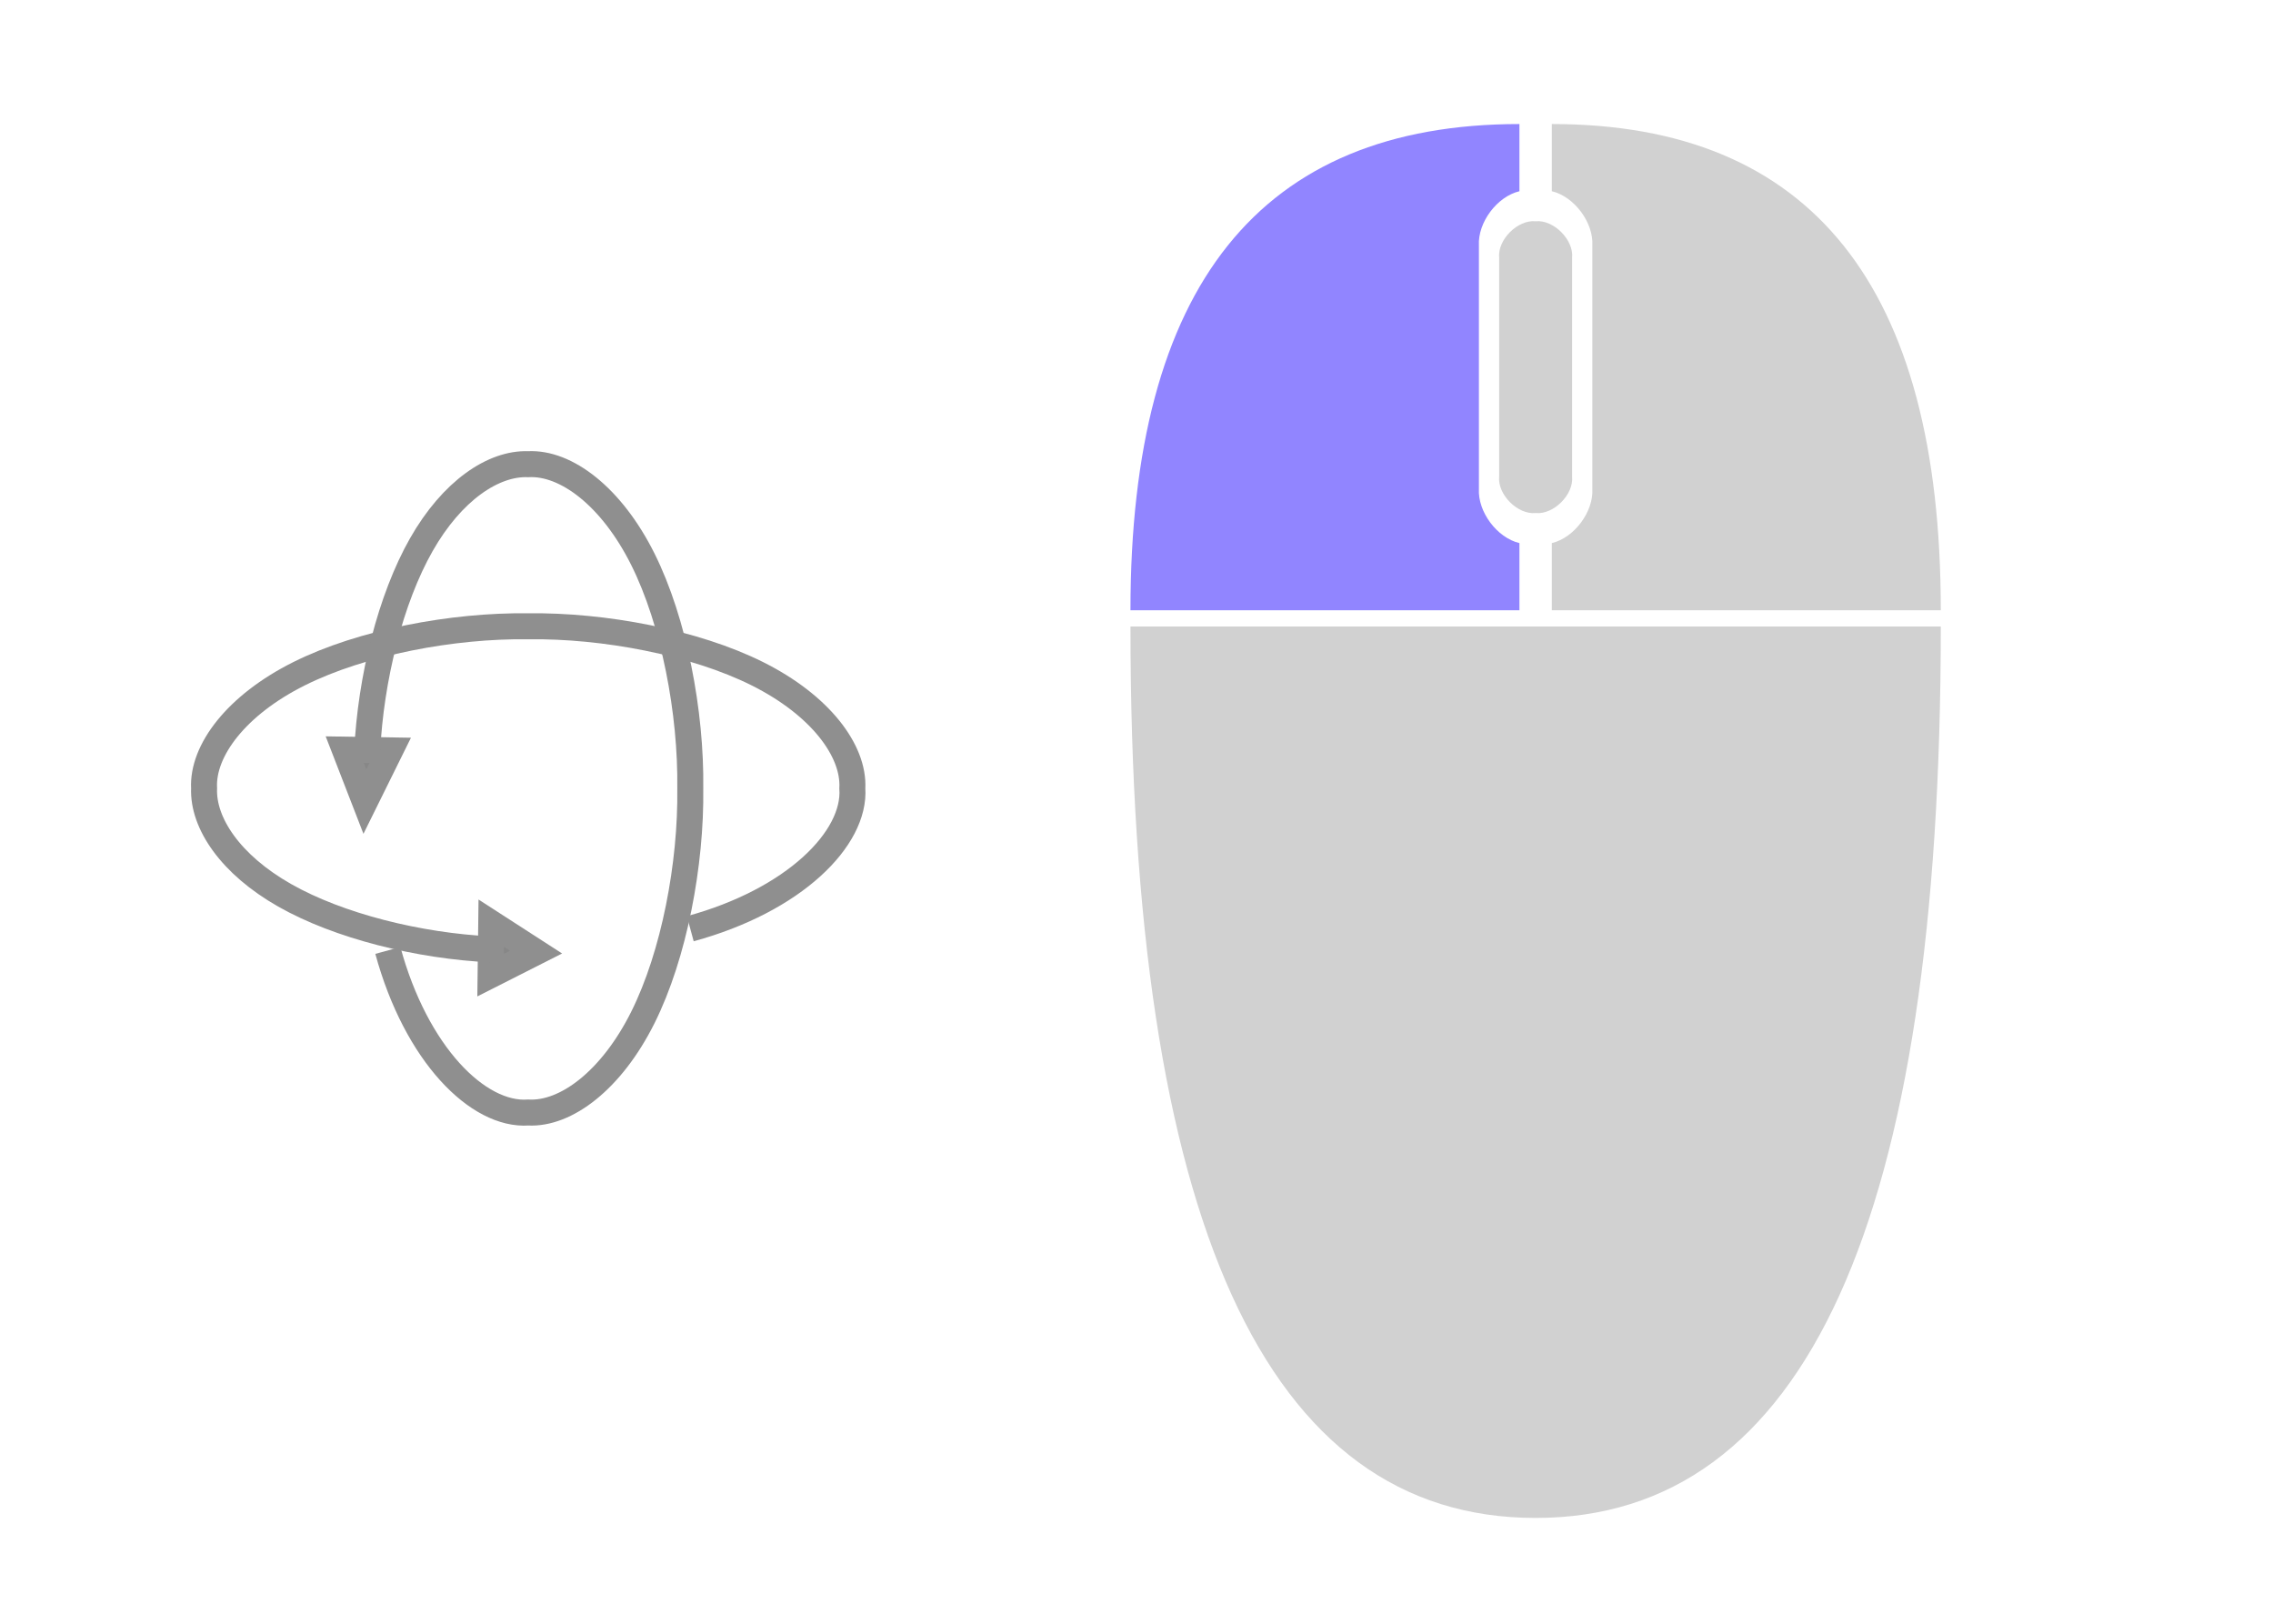
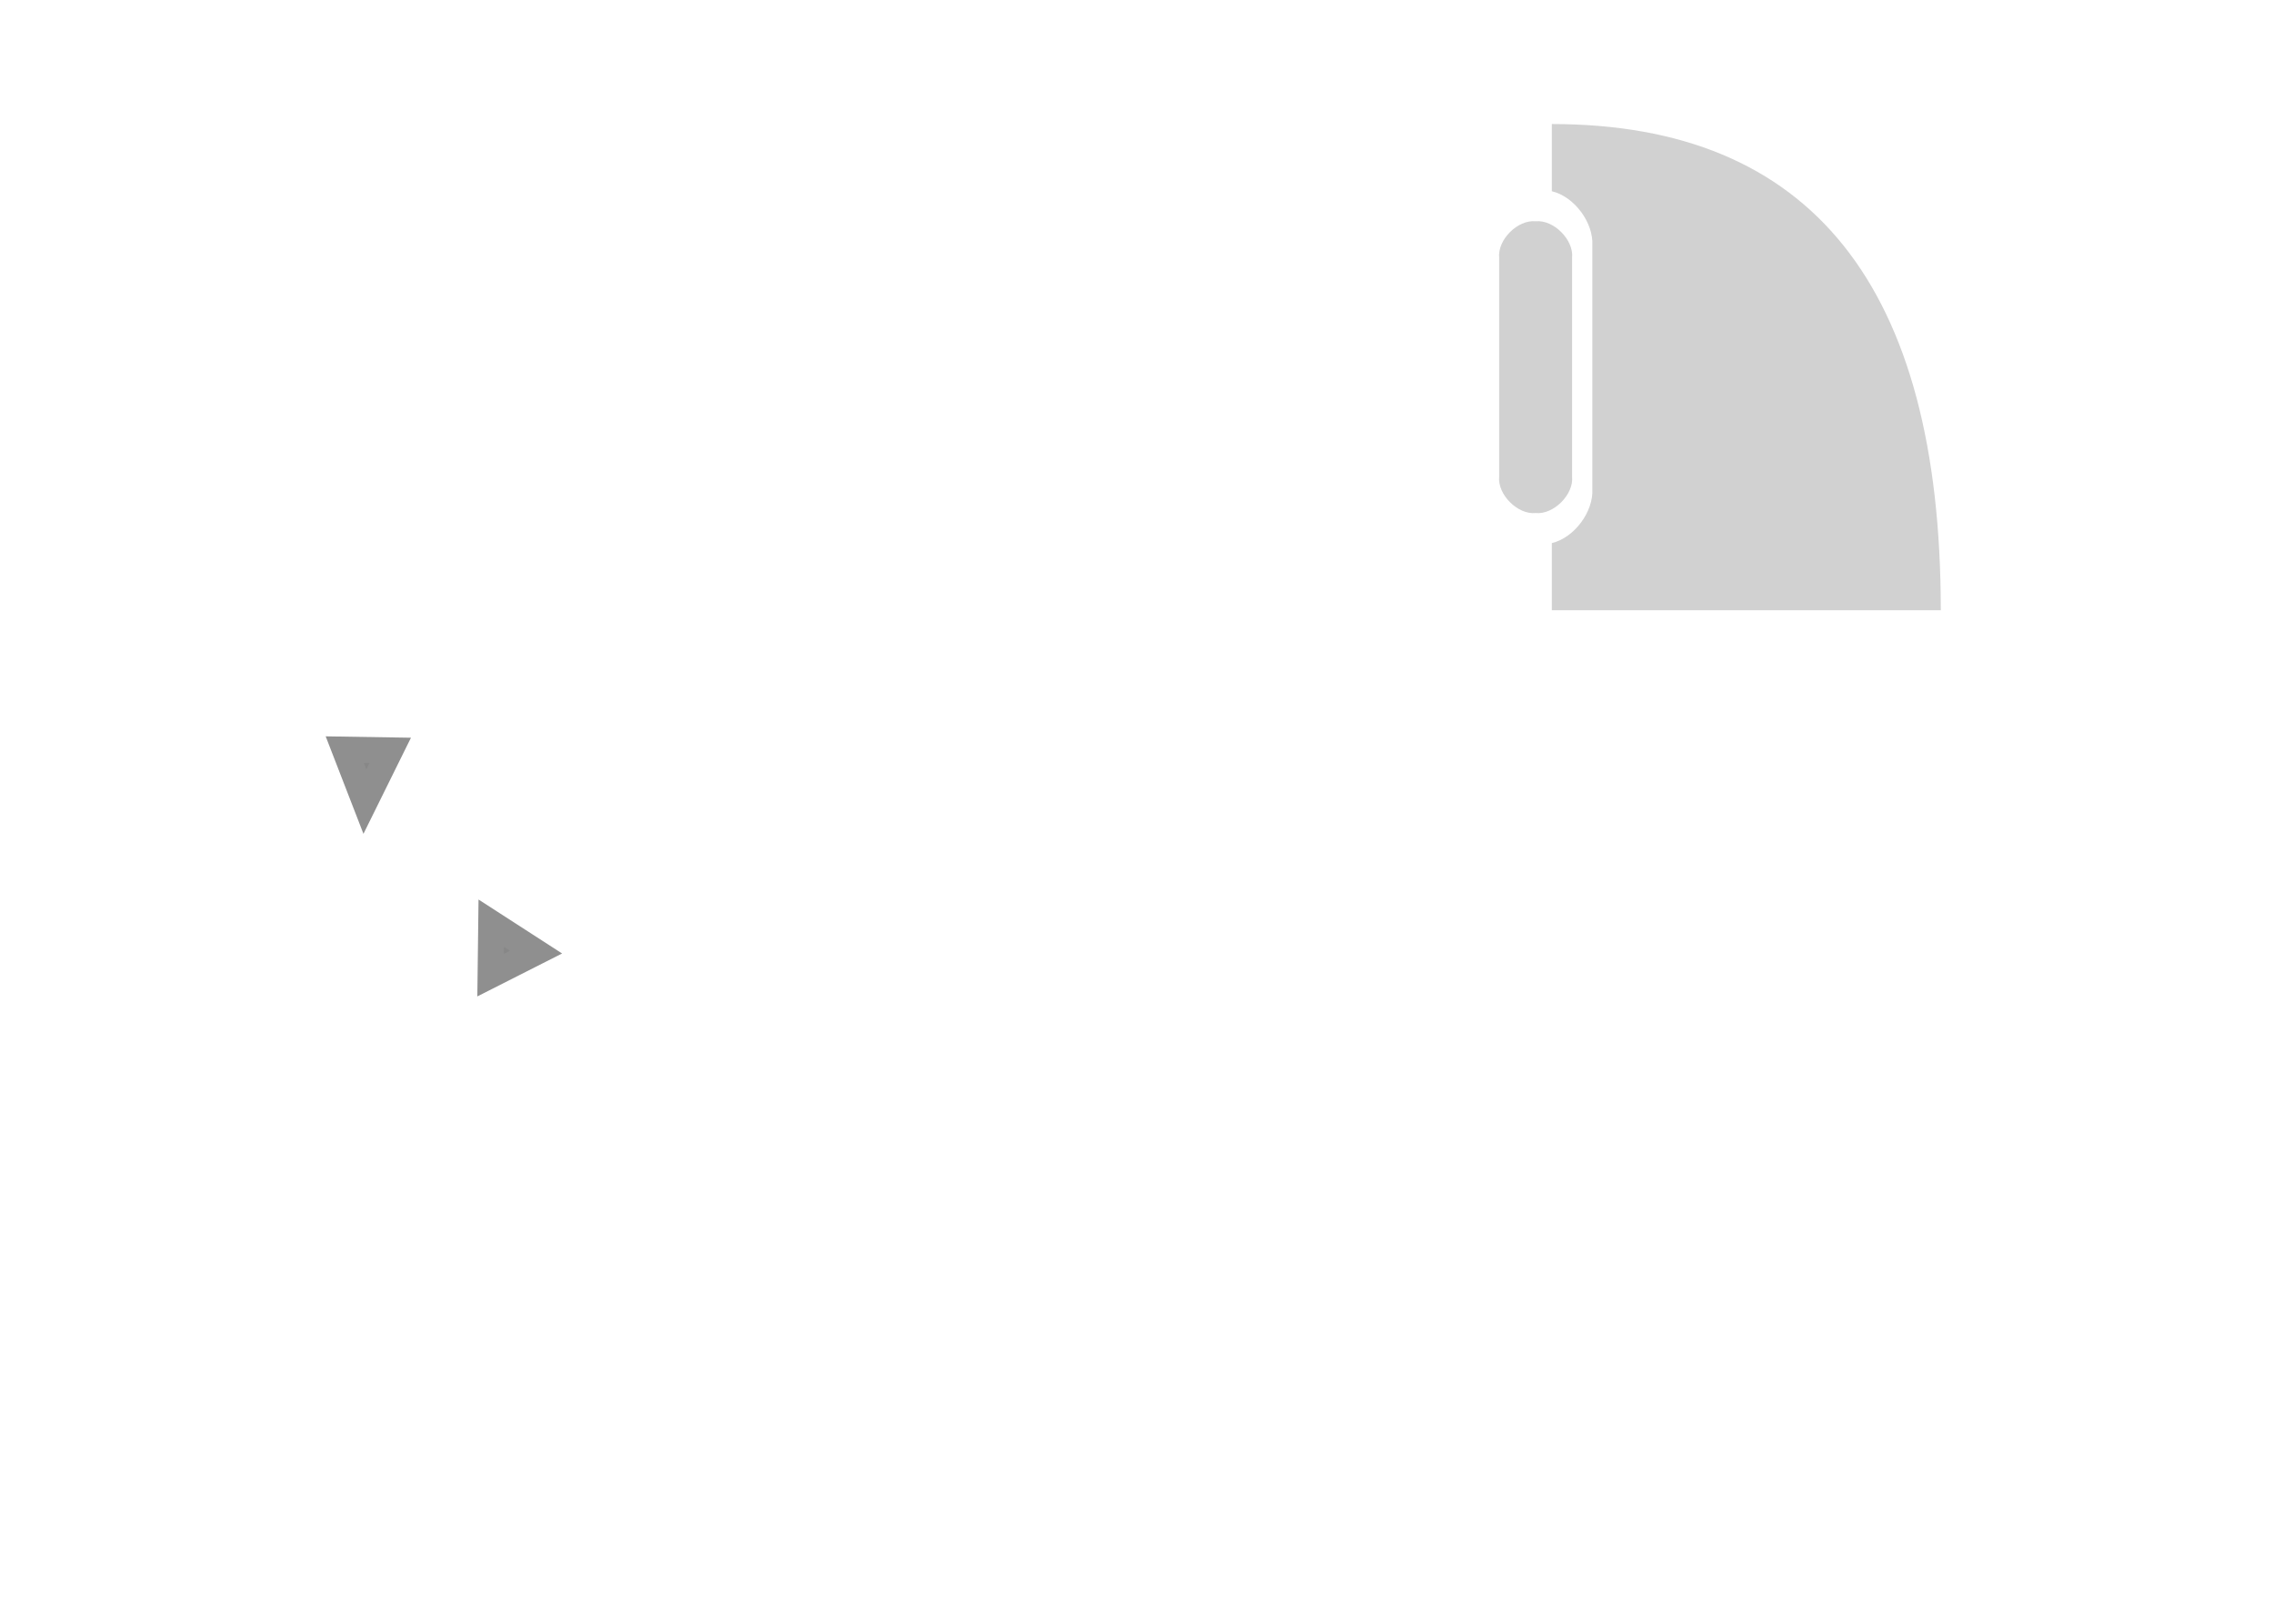
<svg xmlns="http://www.w3.org/2000/svg" viewBox="0 0 350 250">
  <path d="M 238.954 83.617 L 238.954 93.963 L 298.846 93.963 C 298.846 44.053 278.882 19.098 238.954 19.098 L 238.954 29.444 C 242.41 30.265 245.394 34.268 245.193 37.815 L 245.193 75.247 C 245.394 78.793 242.41 82.796 238.954 83.617 Z" style="fill: rgb(209, 209, 209);" />
-   <path d="M 233.963 83.617 L 233.963 93.963 L 174.071 93.963 C 174.071 44.053 194.035 19.098 233.963 19.098 L 233.963 29.444 C 230.507 30.265 227.524 34.268 227.725 37.815 L 227.725 75.247 C 227.524 78.793 230.507 82.796 233.963 83.617 Z" style="fill: rgb(145, 133, 255);" />
-   <path d="M 245.193 37.815 L 245.193 75.247" style="fill: rgb(209, 209, 209);" />
-   <path d="M 174.071 96.459 C 174.071 187.96 194.867 233.711 236.459 233.711 C 278.05 233.711 298.846 187.96 298.846 96.459 L 174.071 96.459 Z" style="fill: rgb(209, 209, 209);" />
  <path d="M 230.844 39.686 L 230.844 73.375 C 230.564 76.138 233.696 79.27 236.459 78.99 C 239.222 79.27 242.354 76.138 242.074 73.375 L 242.074 39.686 C 242.354 36.923 239.222 33.791 236.459 34.071 C 233.696 33.791 230.564 36.923 230.844 39.686 Z" style="fill: rgb(209, 209, 209);" />
  <polygon fill-opacity="1" points="82.541 146.593 75.64 142.138 75.541 150.138" style="stroke: rgb(143, 143, 143); fill: rgb(135, 135, 135); stroke-width: 4px;" />
  <polygon points="56.187 123.419 60.086 115.532 53.086 115.419" style="stroke: rgb(143, 143, 143); fill: rgb(135, 135, 135); stroke-width: 4px;" />
-   <path d="M 75.668 146.174 C 64.458 145.654 52.131 142.566 43.82 137.84 C 35.51 133.113 31.216 126.747 31.425 121.38 C 31.116 115.56 36.399 108.557 46.043 103.735 C 55.688 98.912 69.693 96.271 81.335 96.426 C 92.977 96.271 106.982 98.912 116.627 103.735 C 126.271 108.557 131.554 115.56 131.245 121.38 C 131.779 129.092 122.291 138.635 106.29 142.992" fill="none" style="stroke: rgb(143, 143, 143); stroke-width: 4px;" />
-   <path d="M 56.541 115.713 C 57.062 104.503 60.149 92.176 64.876 83.865 C 69.602 75.555 75.969 71.261 81.335 71.47 C 87.156 71.161 94.158 76.444 98.981 86.089 C 103.803 95.733 106.445 109.738 106.29 121.38 C 106.445 133.022 103.803 147.027 98.981 156.672 C 94.158 166.316 87.156 171.6 81.335 171.29 C 73.623 171.825 64.08 162.336 59.723 146.335" fill="none" style="stroke: rgb(143, 143, 143); stroke-width: 4px;" />
</svg>